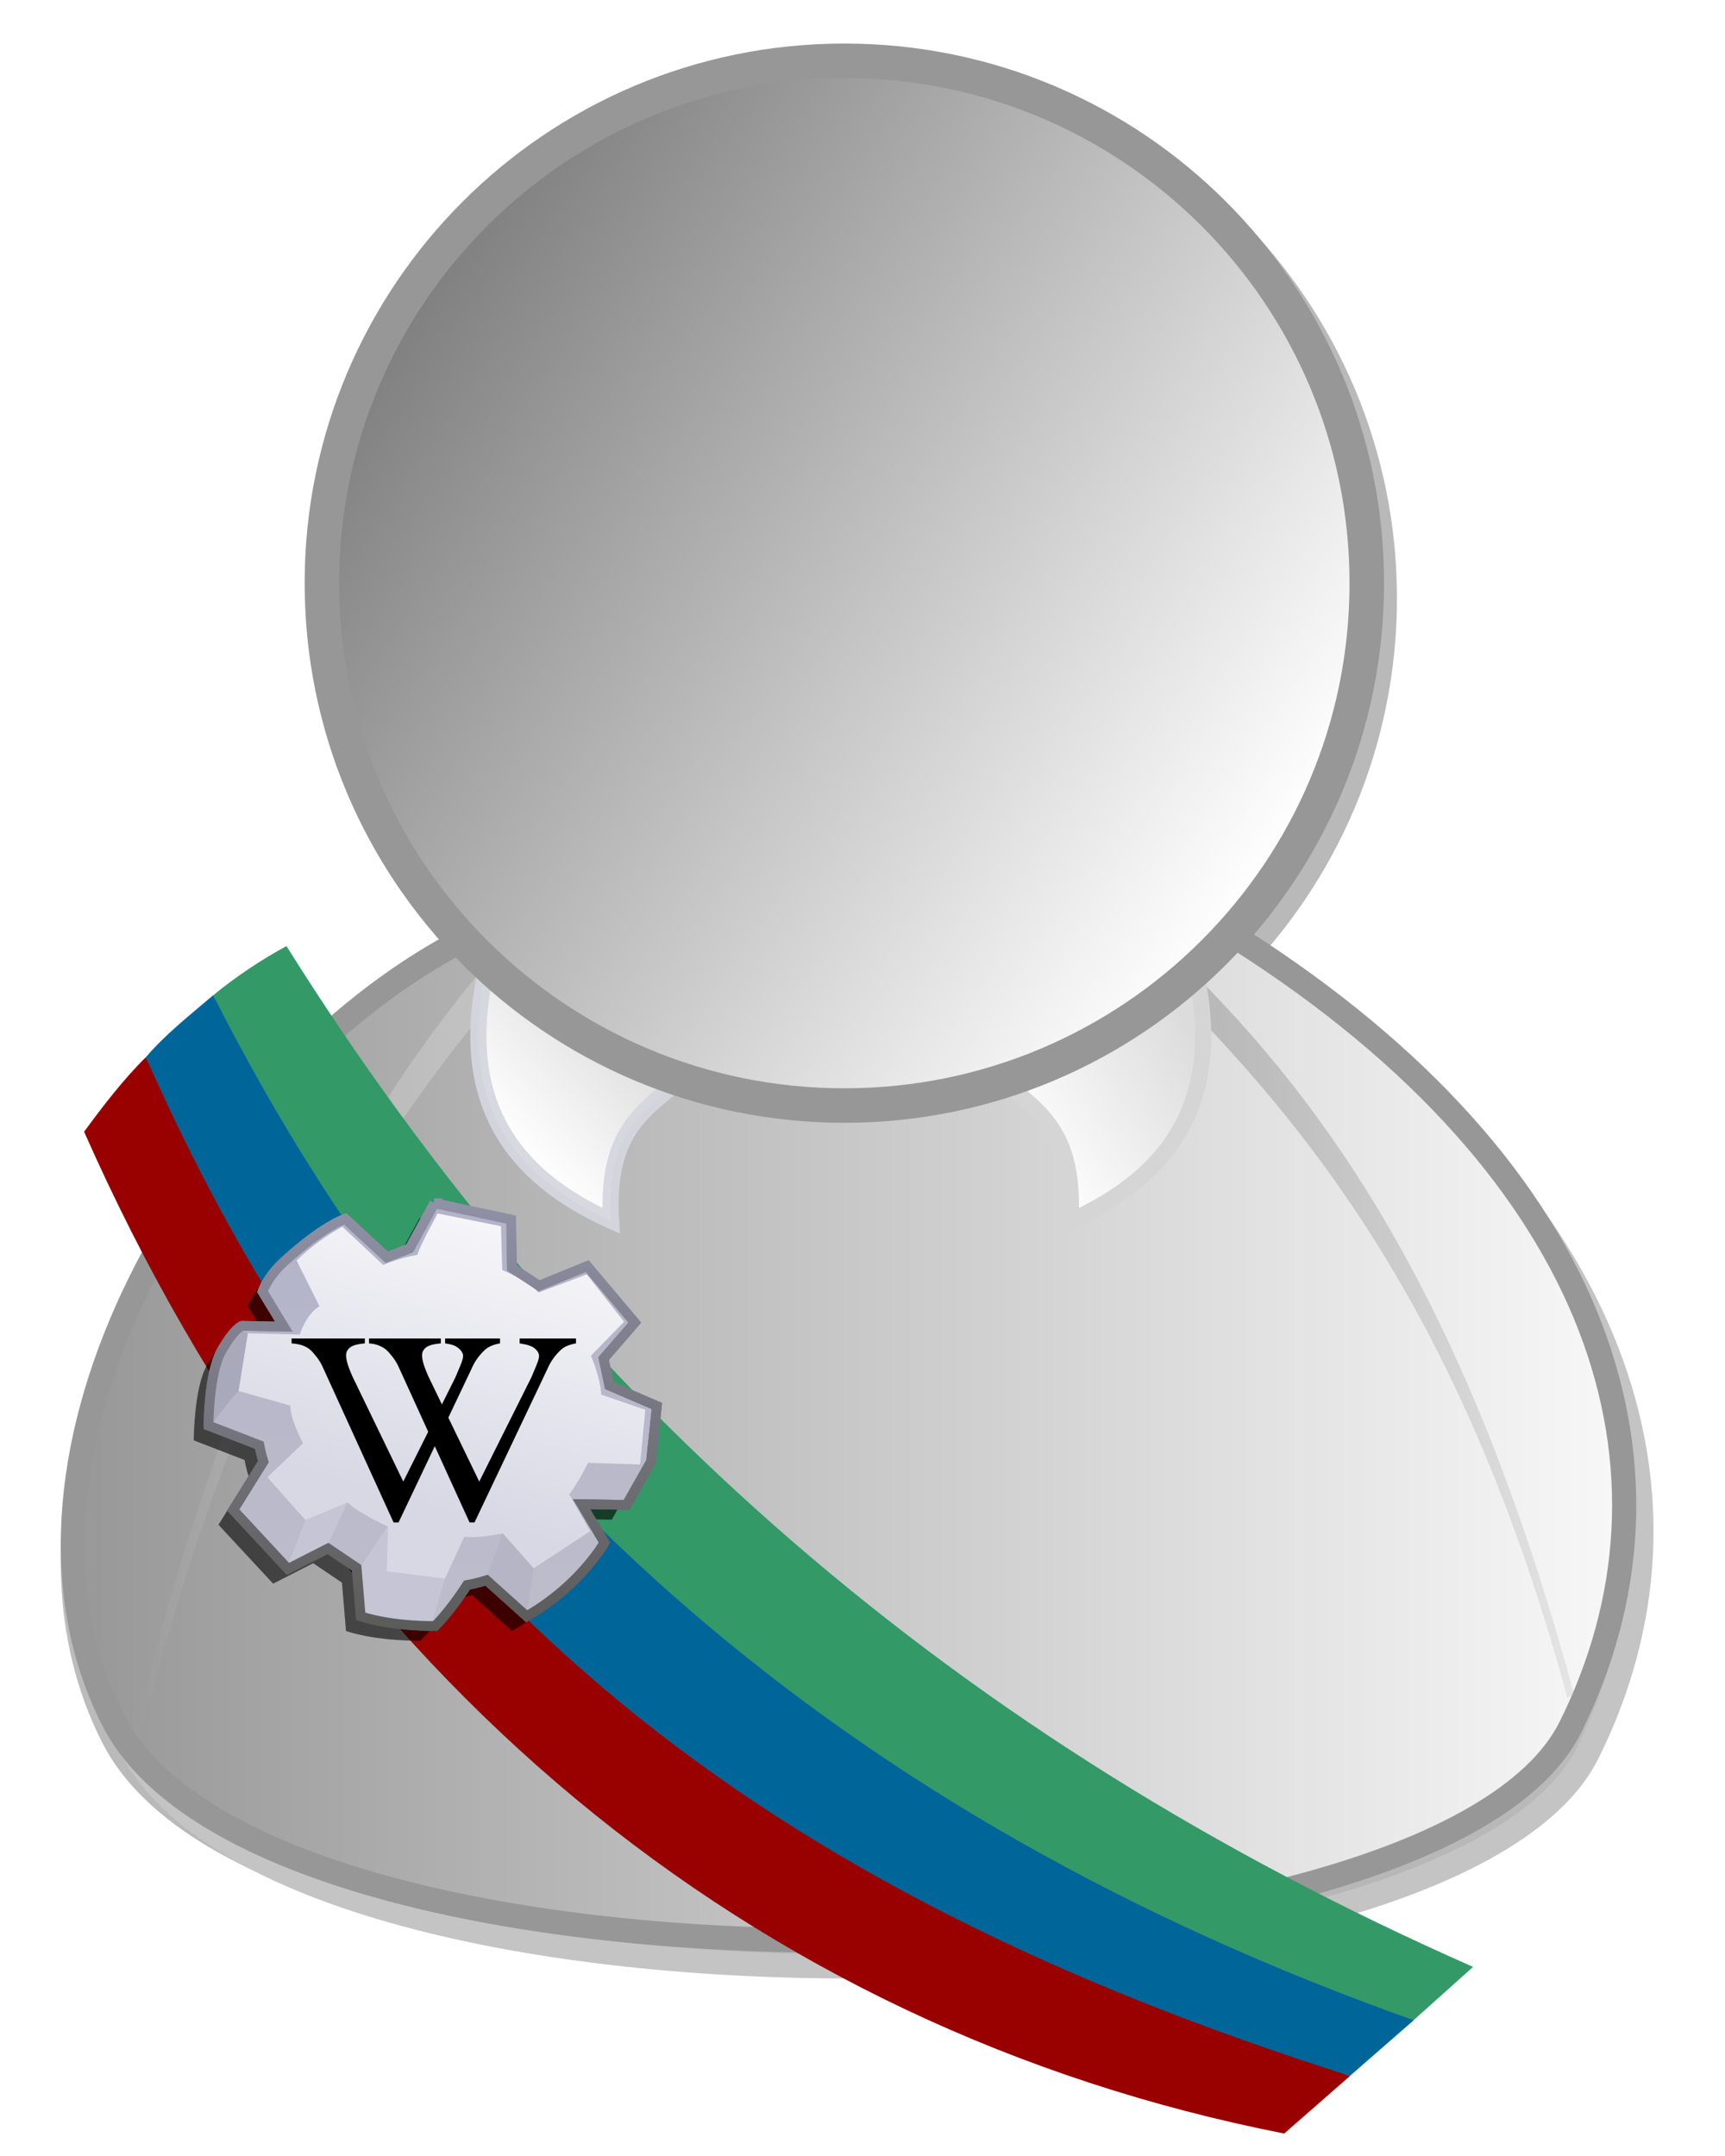
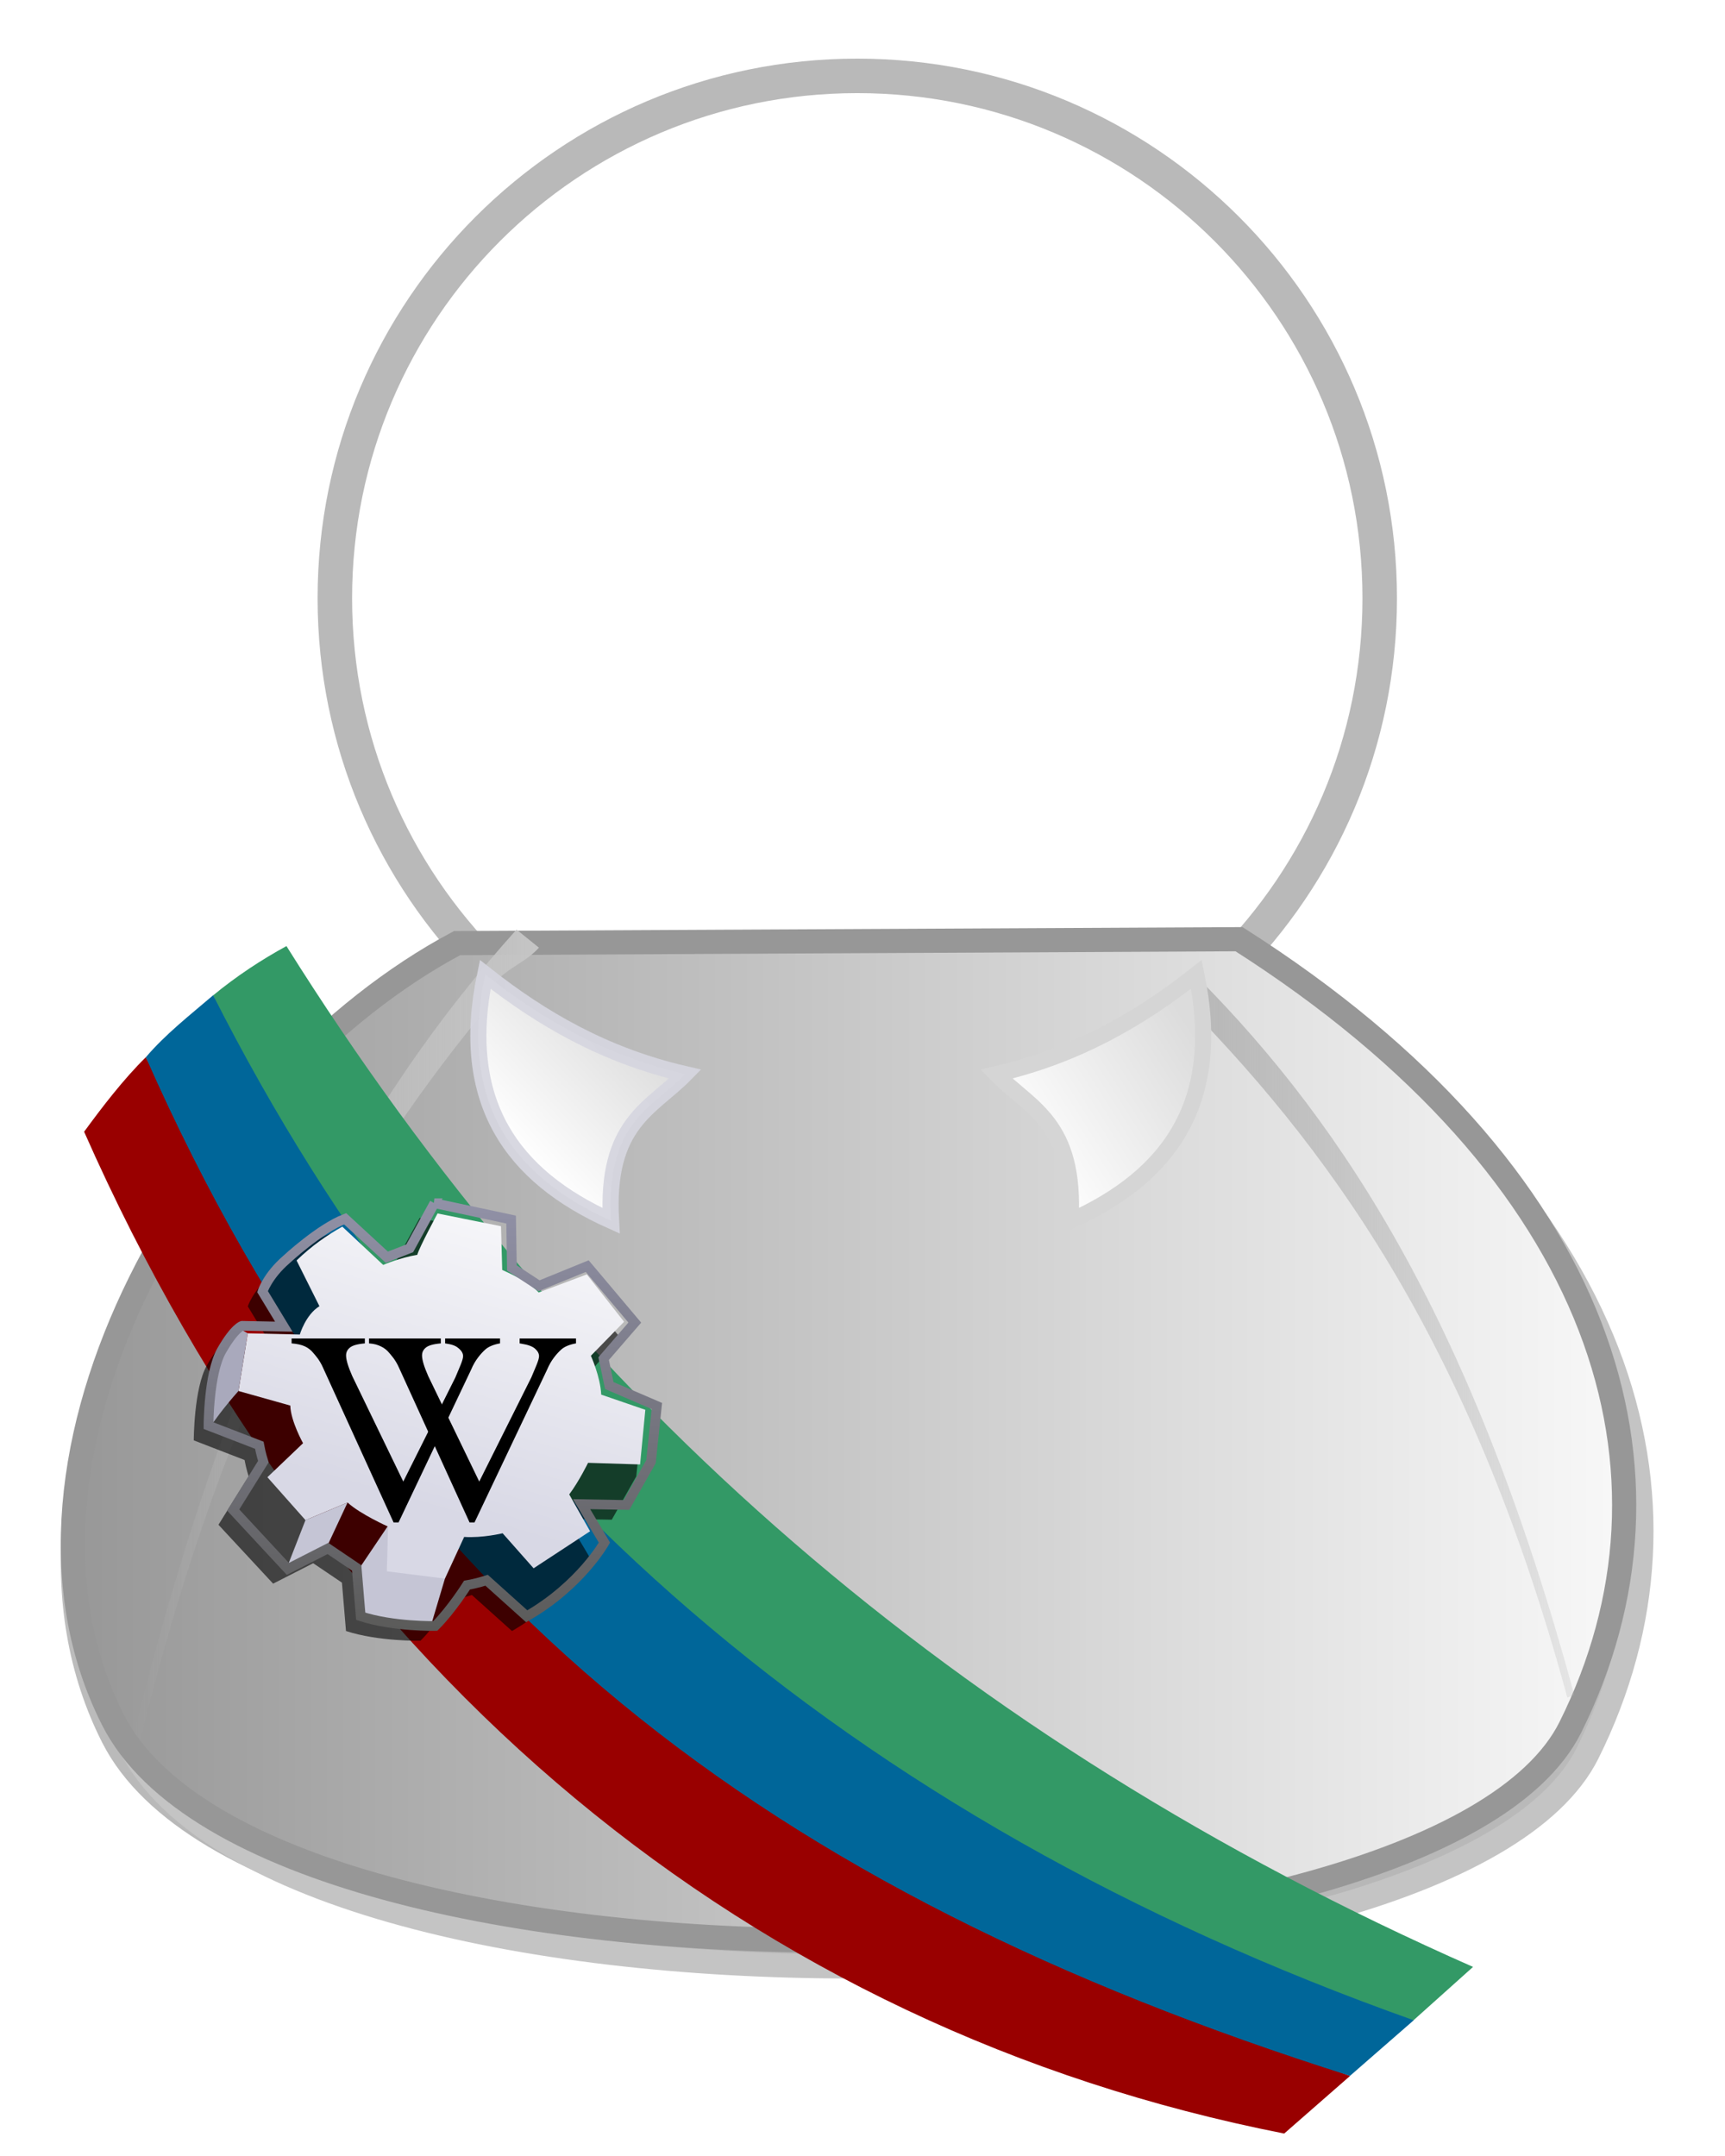
<svg xmlns="http://www.w3.org/2000/svg" xmlns:ns1="http://sodipodi.sourceforge.net/DTD/sodipodi-0.dtd" xmlns:ns2="http://www.inkscape.org/namespaces/inkscape" xmlns:xlink="http://www.w3.org/1999/xlink" id="svg2" ns1:version="0.32" ns2:version="0.48+devel r9861" width="200" height="250" version="1.0" ns1:docname="Wikipedia official icon.svg" ns2:output_extension="org.inkscape.output.svg.inkscape">
  <ns1:namedview ns2:window-height="720" ns2:window-width="1280" ns2:pageshadow="2" ns2:pageopacity="0.0" guidetolerance="10.0" gridtolerance="10.0" objecttolerance="10.0" borderopacity="1.0" bordercolor="#666666" pagecolor="#ffffff" id="base" showgrid="false" ns2:zoom="1.4142136" ns2:cx="177.60713" ns2:cy="108.44594" ns2:window-x="-8" ns2:window-y="1352" ns2:current-layer="layer6" borderlayer="true" ns2:showpageshadow="false" width="200px" height="250px" ns2:window-maximized="1" />
  <defs id="defs5">
    <linearGradient id="linearGradient4148">
      <stop style="stop-color:#979797;stop-opacity:1;" offset="0" id="stop4150" />
      <stop style="stop-color:#ffffff;stop-opacity:1;" offset="1" id="stop4152" />
    </linearGradient>
    <filter id="filter3709" ns2:collect="always">
      <feGaussianBlur id="feGaussianBlur3711" stdDeviation="2.02" ns2:collect="always" />
    </filter>
    <filter id="filter3713" ns2:collect="always">
      <feGaussianBlur id="feGaussianBlur3715" stdDeviation="1.031" ns2:collect="always" />
    </filter>
    <linearGradient gradientTransform="matrix(2.001,0,0,1.771,84.786,86.319)" y2="50.025" x2="-33.762" y1="118.418" x1="-33.762" gradientUnits="userSpaceOnUse" id="linearGradient3194-625" xlink:href="#linearGradient3184-257" ns2:collect="always" />
    <linearGradient id="linearGradient3184-257">
      <stop id="stop2477" offset="0" style="stop-color: rgb(56, 56, 56); stop-opacity: 1;" />
      <stop id="stop2479" offset="1" style="stop-color: rgb(121, 121, 121); stop-opacity: 1;" />
    </linearGradient>
    <linearGradient id="linearGradient3196-829">
      <stop id="stop2483" offset="0" style="stop-color: rgb(220, 220, 220); stop-opacity: 1;" />
      <stop style="stop-color: rgb(255, 255, 255); stop-opacity: 1;" offset="0.297" id="stop2485" />
      <stop id="stop2487" offset="1" style="stop-color: rgb(220, 220, 220); stop-opacity: 1;" />
    </linearGradient>
    <linearGradient id="linearGradient3184-912">
      <stop id="stop2491" offset="0" style="stop-color: rgb(181, 181, 181); stop-opacity: 1;" />
      <stop id="stop2493" offset="1" style="stop-color: rgb(204, 204, 204); stop-opacity: 1;" />
    </linearGradient>
    <linearGradient y2="75.984" x2="92.977" y1="75.984" x1="71.171" gradientTransform="matrix(-2.157,0,0,2.07,137.298,-2.76)" gradientUnits="userSpaceOnUse" id="linearGradient3261-215" xlink:href="#linearGradient3283-784" ns2:collect="always" />
    <linearGradient gradientTransform="matrix(2.12,0,0,1.841,-93.277,14.984)" gradientUnits="userSpaceOnUse" y2="75.984" x2="92.977" y1="75.984" x1="71.171" id="linearGradient3249-867" xlink:href="#linearGradient3243-109" ns2:collect="always" />
    <linearGradient id="linearGradient3243-109">
      <stop id="stop2503" offset="0" style="stop-color: rgb(182, 182, 182); stop-opacity: 1;" />
      <stop id="stop2505" offset="1" style="stop-color: rgb(182, 182, 182); stop-opacity: 0.251;" />
    </linearGradient>
    <linearGradient gradientTransform="matrix(2.002,0,0,1.742,87.298,20.262)" gradientUnits="userSpaceOnUse" y2="58.817" x2="-12.766" y1="67.478" x1="-28.468" id="linearGradient3289-348" xlink:href="#linearGradient3196-829" ns2:collect="always" />
    <linearGradient id="linearGradient3283-784" ns2:collect="always">
      <stop id="stop2509" offset="0" style="stop-color: rgb(197, 197, 197); stop-opacity: 1;" />
      <stop id="stop2511" offset="1" style="stop-color: rgb(197, 197, 197); stop-opacity: 0;" />
    </linearGradient>
    <linearGradient gradientTransform="matrix(2.002,0,0,1.742,87.298,20.262)" gradientUnits="userSpaceOnUse" y2="56.427" x2="-45.935" y1="66.084" x1="-57.718" id="linearGradient3281-738" xlink:href="#linearGradient3196-829" ns2:collect="always" />
    <linearGradient id="linearGradient3170-5">
      <stop id="stop2521" offset="0" style="stop-color:#747474;stop-opacity:1;" />
      <stop style="stop-color:#d0d0d0;stop-opacity:1;" offset="0.663" id="stop2523" />
      <stop id="stop2525" offset="1" style="stop-color:#ffffff;stop-opacity:1;" />
    </linearGradient>
    <linearGradient ns2:collect="always" xlink:href="#linearGradient3184-912" id="linearGradient3239" gradientUnits="userSpaceOnUse" gradientTransform="matrix(2.002,0,0,1.742,87.298,22.262)" x1="-33.762" y1="118.418" x2="-33.762" y2="50.275" />
    <linearGradient ns2:collect="always" xlink:href="#linearGradient4148" id="linearGradient4154" x1="-74.144" y1="192.27" x2="120.544" y2="192.27" gradientUnits="userSpaceOnUse" gradientTransform="translate(2.5,-25.5)" />
    <linearGradient ns2:collect="always" xlink:href="#linearGradient3170-5" id="linearGradient4156" x1="14.439" y1="13.965" x2="69.66" y2="51.138" gradientUnits="userSpaceOnUse" />
    <linearGradient ns2:collect="always" xlink:href="#linearGradient3234" id="linearGradient3654" gradientUnits="userSpaceOnUse" gradientTransform="translate(-382.894,-166.56)" x1="431.211" y1="243.722" x2="431.211" y2="177.438" />
    <linearGradient id="linearGradient3234">
      <stop style="stop-color:#bdbdcb;stop-opacity:1" offset="0" id="stop3236" />
      <stop style="stop-color:#b3b3c9;stop-opacity:1" offset="1" id="stop3238" />
    </linearGradient>
    <linearGradient ns2:collect="always" xlink:href="#linearGradient8091" id="linearGradient3656" gradientUnits="userSpaceOnUse" gradientTransform="translate(-382.894,-166.56)" x1="501.429" y1="243.722" x2="501.429" y2="177.438" />
    <linearGradient id="linearGradient8091">
      <stop style="stop-color:#5b5b5a;stop-opacity:1" offset="0" id="stop8093" />
      <stop style="stop-color:#9191a7;stop-opacity:1" offset="1" id="stop8095" />
    </linearGradient>
    <linearGradient ns2:collect="always" xlink:href="#linearGradient3226" id="linearGradient3662" gradientUnits="userSpaceOnUse" gradientTransform="translate(-382.894,-166.56)" x1="459.447" y1="161.518" x2="442.968" y2="218.452" />
    <linearGradient id="linearGradient3226">
      <stop style="stop-color:#ffffff;stop-opacity:1" offset="0" id="stop3228" />
      <stop style="stop-color:#d8d8e5;stop-opacity:1" offset="1" id="stop3230" />
    </linearGradient>
    <linearGradient ns2:collect="always" xlink:href="#linearGradient8091" id="linearGradient3664" gradientUnits="userSpaceOnUse" gradientTransform="translate(-382.894,-166.56)" x1="501.429" y1="243.722" x2="501.429" y2="177.438" />
    <linearGradient id="linearGradient4790">
      <stop style="stop-color:#5b5b5a;stop-opacity:1" offset="0" id="stop4792" />
      <stop style="stop-color:#9191a7;stop-opacity:1" offset="1" id="stop4794" />
    </linearGradient>
    <linearGradient y2="177.438" x2="501.429" y1="243.722" x1="501.429" gradientTransform="translate(-382.894,-166.56)" gradientUnits="userSpaceOnUse" id="linearGradient4808" xlink:href="#linearGradient8091" ns2:collect="always" />
  </defs>
  <g transform="translate(78.688,0.19)" style="opacity:1;display:inline" ns2:label="shadow" id="layer1" ns2:groupmode="layer" />
  <g transform="translate(78.688,0.19)" style="display:inline" ns2:label="man" id="layer2" ns2:groupmode="layer">
    <path style="fill:none;fill-opacity:1;fill-rule:evenodd;stroke:url(#linearGradient3239);stroke-width:2.801;stroke-linecap:butt;stroke-linejoin:miter;stroke-miterlimit:4;stroke-dasharray:none;stroke-opacity:1" d="M -25.694,111.168 C -54.963,126.755 -81.188,170.495 -65.587,201.245 C -47.616,236.664 87.623,233.741 103.379,202.103 C 118.004,172.734 107.619,137.895 64.968,110.715 L -25.694,111.168 z " id="path3235" ns1:nodetypes="csscc" />
    <g id="g3231" transform="translate(2.5,-27.25)">
      <path ns1:nodetypes="csscc" id="path2935" d="M -26.194,139.418 C -55.463,155.005 -81.688,198.745 -66.087,229.495 C -48.116,264.914 87.123,261.991 102.879,230.353 C 117.504,200.984 107.119,166.145 64.468,138.965 L -26.194,139.418 z " style="fill:none;fill-opacity:1;fill-rule:evenodd;stroke:#c4c4c4;stroke-width:2.801;stroke-linecap:butt;stroke-linejoin:miter;stroke-miterlimit:4;stroke-dasharray:none;stroke-opacity:1;filter:url(#filter3709)" />
      <path ns1:type="arc" style="opacity:1;fill:none;fill-opacity:1;fill-rule:nonzero;stroke:#b9b9b9;stroke-width:2.042;stroke-linecap:butt;stroke-linejoin:miter;stroke-miterlimit:4;stroke-dasharray:none;stroke-dashoffset:0;stroke-opacity:1;display:inline;filter:url(#filter3713)" id="path2937" ns1:cx="46.380367" ns1:cy="31.288343" ns1:rx="30.920246" ns1:ry="30.920246" d="m 77.301,31.288 c 0,17.077 -13.843,30.92 -30.92,30.92 -17.077,0 -30.92,-13.843 -30.92,-30.92 0,-17.077 13.843,-30.92 30.92,-30.92 17.077,0 30.92,13.843 30.92,30.92 z" transform="matrix(1.959,0,0,1.959,-72.654,35.138)" />
    </g>
    <path ns1:nodetypes="csscc" id="path3182" d="M -25.694,109.168 C -54.963,124.755 -81.188,168.495 -65.587,199.245 C -47.616,234.664 87.623,231.741 103.379,200.103 C 118.004,170.734 107.619,135.895 64.968,108.715 L -25.694,109.168 z " style="fill:url(#linearGradient4154);fill-opacity:1;fill-rule:evenodd;stroke:#979797;stroke-width:2.801;stroke-linecap:butt;stroke-linejoin:miter;stroke-miterlimit:4;stroke-dasharray:none;stroke-opacity:1" />
    <path style="fill:url(#linearGradient3261-215);fill-opacity:1;fill-rule:evenodd;stroke:none;stroke-width:1px;stroke-linecap:butt;stroke-linejoin:miter;stroke-opacity:1" d="M -18.8,107.599 L -16.203,109.698 C -18.574,112.336 -21.91,112.159 -23.281,117.959 C -38.233,136.357 -52.365,160.594 -62.408,201.462 L -63.234,201.147 C -51.555,153.62 -36.489,127.279 -18.8,107.599 z " id="path3255" ns1:nodetypes="cccccc" />
    <path ns1:nodetypes="ccccc" id="path3226" d="M 60.166,113.155 L 57.613,115.022 C 74.816,132.343 91.612,154.6 103.032,196.652 L 103.844,196.371 C 92.363,154.094 77.553,130.662 60.166,113.155 z " style="fill:url(#linearGradient3249-867);fill-opacity:1;fill-rule:evenodd;stroke:none;stroke-width:1px;stroke-linecap:butt;stroke-linejoin:miter;stroke-opacity:1" />
    <path ns1:nodetypes="cccc" id="path3263" d="M 36.832,124.361 C 40.737,128.35 46.089,129.999 45.429,141.368 C 56.896,136.224 63.114,127.598 60.018,112.796 C 53.483,117.95 46.135,122.219 36.832,124.361 z " style="fill:url(#linearGradient3289-348);fill-opacity:1;fill-rule:evenodd;stroke:#d5d5d5;stroke-width:1.868px;stroke-linecap:butt;stroke-linejoin:miter;stroke-opacity:1" />
    <path style="fill:url(#linearGradient3281-738);fill-opacity:1;fill-rule:evenodd;stroke:#d5d5df;stroke-width:1.868px;stroke-linecap:butt;stroke-linejoin:miter;stroke-opacity:0.941" d="M 0.755,124.361 C -3.15,128.35 -8.503,129.999 -7.842,141.368 C -19.31,136.224 -25.528,127.598 -22.432,112.796 C -15.896,117.95 -8.548,122.219 0.755,124.361 z " id="path3265" ns1:nodetypes="cccc" />
-     <path ns1:type="arc" style="opacity:1;fill:url(#linearGradient4156);fill-opacity:1;fill-rule:nonzero;stroke:#979797;stroke-width:2.042;stroke-linecap:butt;stroke-linejoin:miter;stroke-miterlimit:4;stroke-dasharray:none;stroke-dashoffset:0;stroke-opacity:1;display:inline" id="path3160" ns1:cx="46.380367" ns1:cy="31.288343" ns1:rx="30.920246" ns1:ry="30.920246" d="m 77.301,31.288 c 0,17.077 -13.843,30.92 -30.92,30.92 -17.077,0 -30.92,-13.843 -30.92,-30.92 0,-17.077 13.843,-30.92 30.92,-30.92 17.077,0 30.92,13.843 30.92,30.92 z" transform="matrix(1.959,0,0,1.959,-71.654,6.138)" />
  </g>
  <g style="display:inline" ns2:label="text" id="layer3" ns2:groupmode="layer" />
  <g ns2:groupmode="layer" id="layer6" ns2:label="1">
    <path style="fill:#339966;fill-opacity:1;fill-rule:evenodd;stroke:none;stroke-width:1px;stroke-linecap:butt;stroke-linejoin:miter;stroke-opacity:1" d="M 33.212,109.703 C 66.433,162.708 111.033,201.722 170.788,228.074 L 163.874,234.27 C 100.427,225.317 52.708,178.845 24.703,115.423 C 27.451,113.164 30.297,111.295 33.212,109.703 z " id="path3411" ns1:nodetypes="ccccc" />
    <path style="fill:#990000;fill-opacity:1;fill-rule:evenodd;stroke:none;stroke-width:1px;stroke-linecap:butt;stroke-linejoin:miter;stroke-opacity:1" d="M 16.91,122.591 C 44.994,178.014 90.603,217.265 156.534,240.711 L 148.892,247.397 C 87.212,235.262 37.759,194.654 9.753,131.232 C 11.748,128.496 14.33,125.118 16.91,122.591 z " id="path3784" ns1:nodetypes="ccccc" />
    <path style="fill:#006699;fill-opacity:1;fill-rule:evenodd;stroke:none;stroke-width:1px;stroke-linecap:butt;stroke-linejoin:miter;stroke-opacity:1" d="M 24.713,115.406 C 52.796,170.829 97.975,210.816 163.906,234.262 L 156.521,240.706 C 89.185,219.378 44.912,186.018 16.907,122.595 C 19.151,119.954 21.992,117.731 24.713,115.406 z " id="path2813" ns1:nodetypes="ccccc" />
    <g id="g1542" transform="matrix(0.751,0,0,0.751,-12.487,130.971)">
      <path ns2:connector-curvature="0" id="path2401" style="opacity:0.6;color:#000000;fill:#000000;fill-opacity:1;fill-rule:evenodd;stroke:none;stroke-width:1.5;marker:none;visibility:visible;display:inline;overflow:visible" d="m 81.415,13.655 -3.812,6.969 -3.531,1.375 -6.438,-5.938 c -3.928,1.501 -9.094,6.312 -9.094,6.312 -2.904,2.525 -3.656,4.938 -3.656,4.938 l 3.281,5.406 -6.438,-0.125 c 0,0 -1.136,0.277 -3.156,3.812 -2.02,3.536 -2.031,11.594 -2.031,11.594 l 7.844,3.031 c 0.253,1.389 0.625,2.531 0.625,2.531 l -4.656,7.469 8.438,9.094 6.188,-3.156 4.438,3 0.625,7.469 c 5.051,1.641 11.5,1.5 11.5,1.5 2.525,-2.525 4.906,-6.312 4.906,-6.312 1.515,-0.253 3.031,-0.75 3.031,-0.75 l 6.188,5.562 c 8.334,-4.798 12,-11.375 12,-11.375 l -3.531,-5.938 6.938,0.125 3.781,-6.688 0.906,-8.594 -7.344,-3.156 -0.875,-4.156 4.812,-5.562 -7.344,-8.719 -7.438,3.031 -4.188,-2.75 -0.125,-7.469 L 81.415,13.655 z m -3.375,23.875 c 2.512,-0.191 5.476,0.68 8.094,2.594 4.654,3.402 6.491,8.844 4.094,12.125 -2.398,3.281 -8.127,3.183 -12.781,-0.219 -4.655,-3.402 -6.491,-8.844 -4.094,-12.125 1.049,-1.435 2.733,-2.227 4.688,-2.375 z" />
-       <path ns2:connector-curvature="0" id="path2221" style="color:#000000;fill:url(#linearGradient3654);fill-opacity:1;fill-rule:evenodd;stroke:url(#linearGradient3656);stroke-width:1.5;stroke-linecap:butt;stroke-linejoin:miter;stroke-miterlimit:4;stroke-opacity:1;stroke-dasharray:none;stroke-dashoffset:0;marker:none;visibility:visible;display:inline;overflow:visible" d="m 83.691,11.378 -3.812,6.969 -3.531,1.375 -6.438,-5.938 c -3.928,1.501 -9.094,6.312 -9.094,6.312 -2.904,2.525 -3.656,4.938 -3.656,4.938 l 3.281,5.406 -6.438,-0.125 c 0,0 -1.136,0.277 -3.156,3.812 -2.02,3.536 -2.031,11.594 -2.031,11.594 l 7.844,3.031 c 0.253,1.389 0.625,2.531 0.625,2.531 l -4.656,7.469 8.438,9.094 6.188,-3.156 4.438,3 0.625,7.469 c 5.051,1.641 11.5,1.5 11.5,1.5 2.525,-2.525 4.906,-6.312 4.906,-6.312 1.515,-0.253 3.031,-0.75 3.031,-0.75 l 6.188,5.562 c 8.334,-4.798 12,-11.375 12,-11.375 l -3.531,-5.938 6.938,0.125 3.781,-6.688 0.906,-8.594 -7.344,-3.156 -0.875,-4.156 4.812,-5.562 -7.344,-8.719 -7.438,3.031 -4.188,-2.75 -0.125,-7.469 -11.844,-2.531 z m -3.375,23.875 c 2.512,-0.191 5.476,0.68 8.094,2.594 4.654,3.402 6.491,8.844 4.094,12.125 -2.398,3.281 -8.127,3.183 -12.781,-0.219 -4.655,-3.402 -6.491,-8.844 -4.094,-12.125 1.049,-1.435 2.733,-2.227 4.688,-2.375 z" />
      <path ns2:connector-curvature="0" id="path11989" style="color:#000000;fill:#c5c5d5;fill-opacity:1;fill-rule:evenodd;stroke:none;stroke-width:1px;marker:none;visibility:visible;display:inline;overflow:visible" d="m 78.251,58.636 c 0,0 -6.386,9.476 -6.386,9.476 0,0 1.003,6.938 1.003,6.938 1.926,1.566 7.86,1.327 7.86,1.327 0,0 2.408,0.295 2.408,0.295 L 85.316,69.347 78.251,58.636 z" />
      <path ns2:connector-curvature="0" id="path2223" style="color:#000000;fill:url(#linearGradient3662);fill-opacity:1;fill-rule:evenodd;stroke:none;stroke-width:1px;marker:none;visibility:visible;display:inline;overflow:visible" d="m 84.178,12.966 c 0,0 -2.831,5.242 -3.134,6.389 -2.652,0.434 -5.258,1.554 -5.258,1.554 l -6.312,-5.906 c -2.354,1.315 -4.708,2.94 -7.062,5.219 l 3.531,7.062 c -2.147,1.326 -3.031,4.375 -3.031,4.375 l -8.031,-0.188 -1.438,8.906 8,2.25 c 0.063,2.399 1.969,5.812 1.969,5.812 l -5.5,5.25 5.875,6.625 6.5,-2.719 c 1.894,1.768 6.25,3.719 6.25,3.719 l -0.188,6.906 8.969,1.125 2.969,-6.438 c 2.841,0.189 5.938,-0.562 5.938,-0.562 l 4.781,5.406 8.719,-5.719 -3.219,-5.688 c 1.515,-2.02 2.906,-4.875 2.906,-4.875 l 8.031,0.25 0.812,-8.438 -6.812,-2.344 c -0.126,-2.778 -1.594,-6 -1.594,-6 l 5.125,-5.25 -5.75,-7.312 -7.438,2.791 c -1.255,-1.342 -3.372,-2.469 -5.625,-3.479 l -0.188,-6.75 -9.795,-1.974 z" ns1:nodetypes="ccccccccccccccccccccccccccccccccc" />
      <path ns2:connector-curvature="0" id="path11985" style="color:#000000;fill:#a9a9bc;fill-opacity:1;fill-rule:evenodd;stroke:none;stroke-width:1px;marker:none;visibility:visible;display:inline;overflow:visible" d="m 54.879,31.472 -1.438,8.906 c -2.472,2.783 -3.867,4.839 -3.867,4.839 0,0 -1.313,-8.344 4.016,-14.469 0,0 1.288,0.724 1.288,0.724 z" />
-       <path ns2:connector-curvature="0" id="path11987" style="color:#000000;fill:#b5b5c5;fill-opacity:1;fill-rule:evenodd;stroke:none;stroke-width:1px;marker:none;visibility:visible;display:inline;overflow:visible" d="m 94.223,62.347 4.781,5.406 c 0,0 -1.119,7.534 -1.119,7.534 0,0 -6.197,-5.971 -6.197,-5.971 0,0 2.535,-6.969 2.535,-6.969 z" />
      <path ns2:connector-curvature="0" id="path11993" style="color:#000000;fill:#c5c5d5;fill-opacity:1;fill-rule:evenodd;stroke:none;stroke-width:1px;marker:none;visibility:visible;display:inline;overflow:visible" d="m 63.785,60.315 c 0,0 -2.794,7.162 -2.794,7.162 0,0 6.1,-3.039 6.1,-3.039 0,0 3.194,-6.841 3.194,-6.841 l -6.5,2.719 z" />
      <path ns2:connector-curvature="0" id="path12964" style="color:#000000;fill:none;stroke:url(#linearGradient4808);stroke-width:1.5;stroke-linecap:butt;stroke-linejoin:miter;stroke-miterlimit:4;stroke-opacity:1;stroke-dasharray:none;stroke-dashoffset:0;marker:none;visibility:visible;display:inline;overflow:visible" d="m 83.691,11.378 -3.812,6.969 -3.531,1.375 -6.438,-5.938 c -3.928,1.501 -9.094,6.312 -9.094,6.312 -2.904,2.525 -3.656,4.938 -3.656,4.938 l 3.281,5.406 -6.438,-0.125 c 0,0 -1.136,0.277 -3.156,3.812 -2.02,3.536 -2.031,11.594 -2.031,11.594 l 7.844,3.031 c 0.253,1.389 0.625,2.531 0.625,2.531 l -4.656,7.469 8.438,9.094 6.188,-3.156 4.438,3 0.625,7.469 c 5.051,1.641 11.5,1.5 11.5,1.5 2.525,-2.525 4.906,-6.312 4.906,-6.312 1.515,-0.253 3.031,-0.75 3.031,-0.75 l 6.188,5.562 c 8.334,-4.798 12,-11.375 12,-11.375 l -3.531,-5.938 6.938,0.125 3.781,-6.688 0.906,-8.594 -7.344,-3.156 -0.875,-4.156 4.812,-5.562 -7.344,-8.719 -7.438,3.031 -4.188,-2.75 -0.125,-7.469 -11.844,-2.531 z" ns1:nodetypes="ccccscccsccccccccssccccccccccccccc" />
    </g>
    <g transform="matrix(0.266,0,0,0.266,33.271,148.844)" id="g2036">
      <path ns2:connector-curvature="0" style="font-size:178.225px;font-style:normal;font-weight:normal;fill:#000000;fill-opacity:1;stroke:none;font-family:Times New Roman" d="m 92.869,23.909 0,2.139 c -2.821,0.501 -4.957,1.388 -6.407,2.659 -2.077,1.889 -4.526,4.779 -6.132,8.671 l -31.685,66.712 -2.175,0 L 15.657,36.512 C 14.129,33.043 12.051,30.923 11.424,30.153 10.445,28.958 9.24,28.023 7.81,27.349 6.379,26.674 4.449,26.241 2.02,26.048 l 0,-2.139 31.928,0 0,2.139 c -3.683,0.347 -5.439,0.964 -6.537,1.85 -1.097,0.886 -1.646,2.023 -1.646,3.411 -2.6e-5,1.927 0.901,4.933 2.704,9.018 l 22.232,45.959 22.693,-45.38 c 1.842,-4.471 3.369,-7.573 3.37,-9.307 -6.3e-5,-1.118 -0.568,-2.187 -1.705,-3.208 -1.136,-1.021 -2.422,-1.744 -5.126,-2.168 -0.196,-0.038 -0.529,-0.096 -0.999,-0.173 l 0,-2.139 23.934,0 z" id="V1" ns1:nodetypes="ccccccccsccccsscccsscccc" />
      <path ns2:connector-curvature="0" style="font-size:178.225px;font-style:normal;font-weight:normal;fill:#000000;fill-opacity:1;stroke:none;font-family:Times New Roman" d="m 125.98,23.909 0,2.139 c -2.821,0.501 -4.957,1.388 -6.407,2.659 -2.077,1.889 -4.526,4.779 -6.132,8.671 l -31.685,66.712 -2.175,0 L 48.768,36.512 C 47.24,33.043 45.162,30.923 44.536,30.153 43.556,28.958 42.351,28.023 40.921,27.349 39.491,26.674 38.195,26.241 35.765,26.048 l 0,-2.139 31.294,0 0,2.139 c -3.683,0.347 -5.439,0.964 -6.537,1.85 -1.097,0.886 -1.646,2.023 -1.646,3.411 -2.5e-5,1.927 0.901,4.933 2.704,9.018 l 22.232,45.959 22.693,-45.38 c 1.842,-4.471 3.369,-7.573 3.37,-9.307 -6e-5,-1.118 -0.568,-2.187 -1.704,-3.208 -1.136,-1.021 -3.056,-1.744 -5.76,-2.168 -0.196,-0.038 -0.529,-0.096 -0.999,-0.173 l 0,-2.139 24.568,0 z" id="V2" ns1:nodetypes="ccccccccsccccsscccsscccc" />
    </g>
  </g>
  <g style="display:inline" ns2:label="question mark" id="layer5" ns2:groupmode="layer" />
  <g style="display:inline" ns2:label="mask" id="layer4" ns2:groupmode="layer" />
</svg>